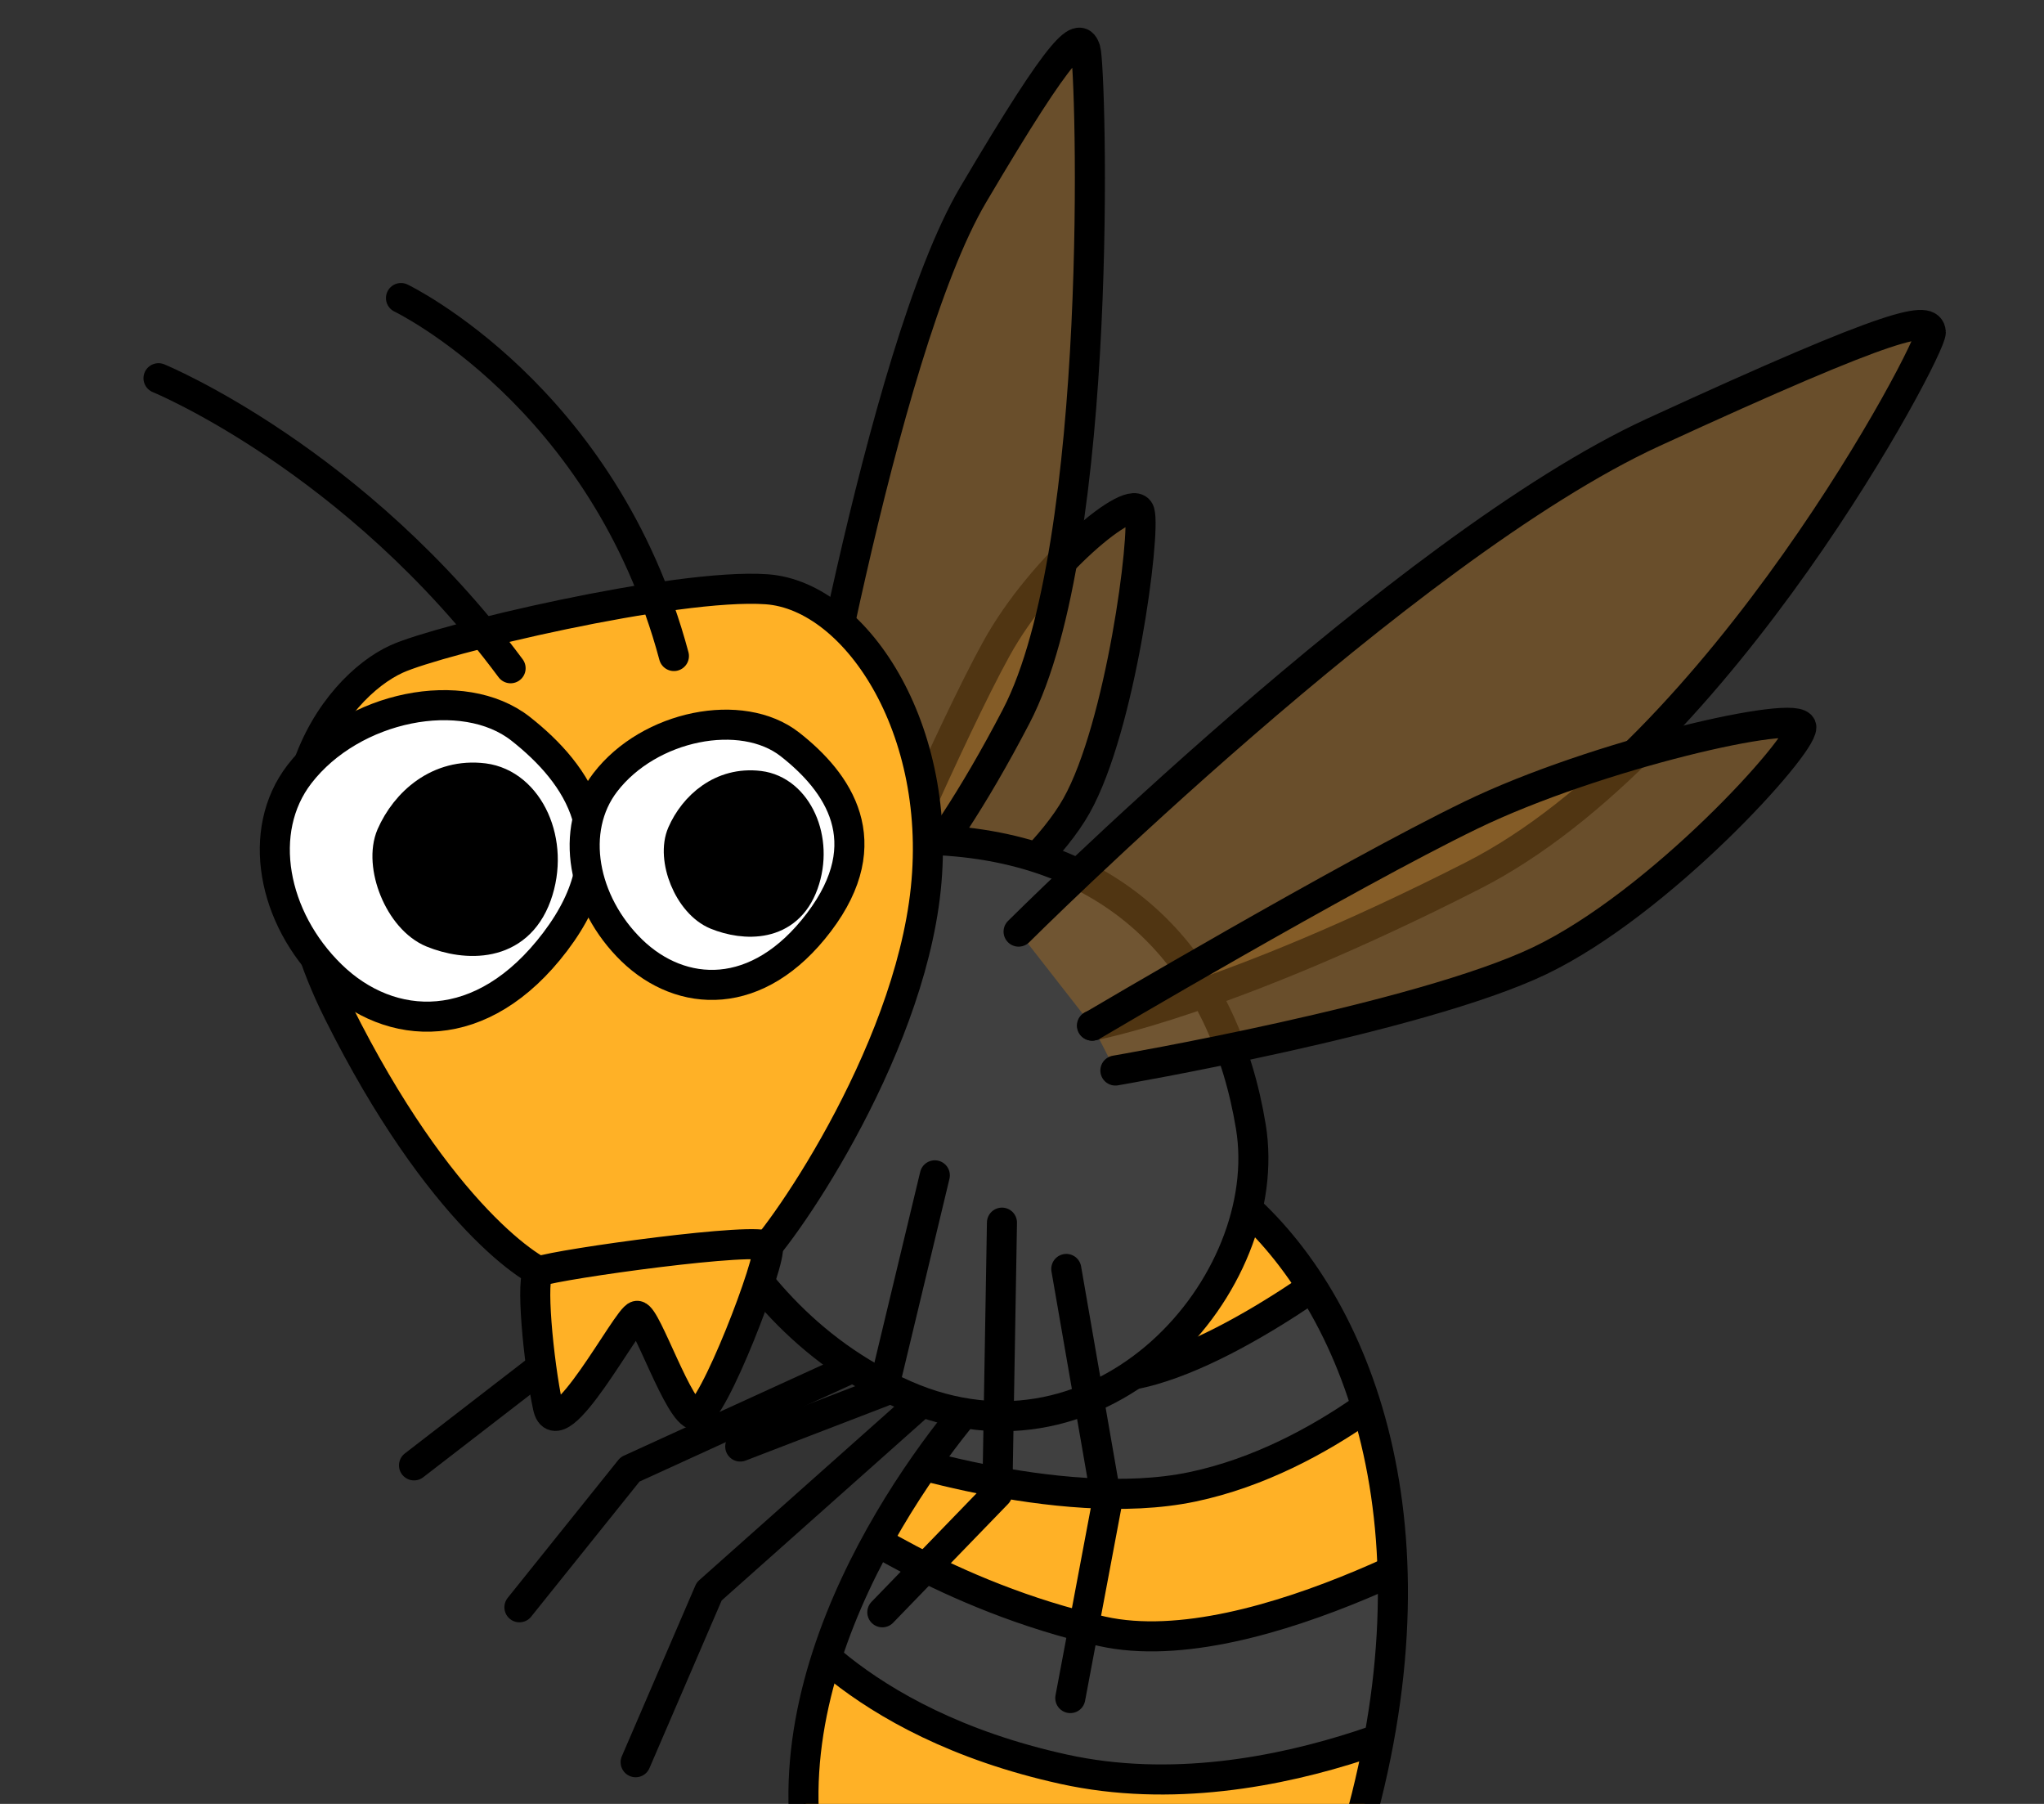
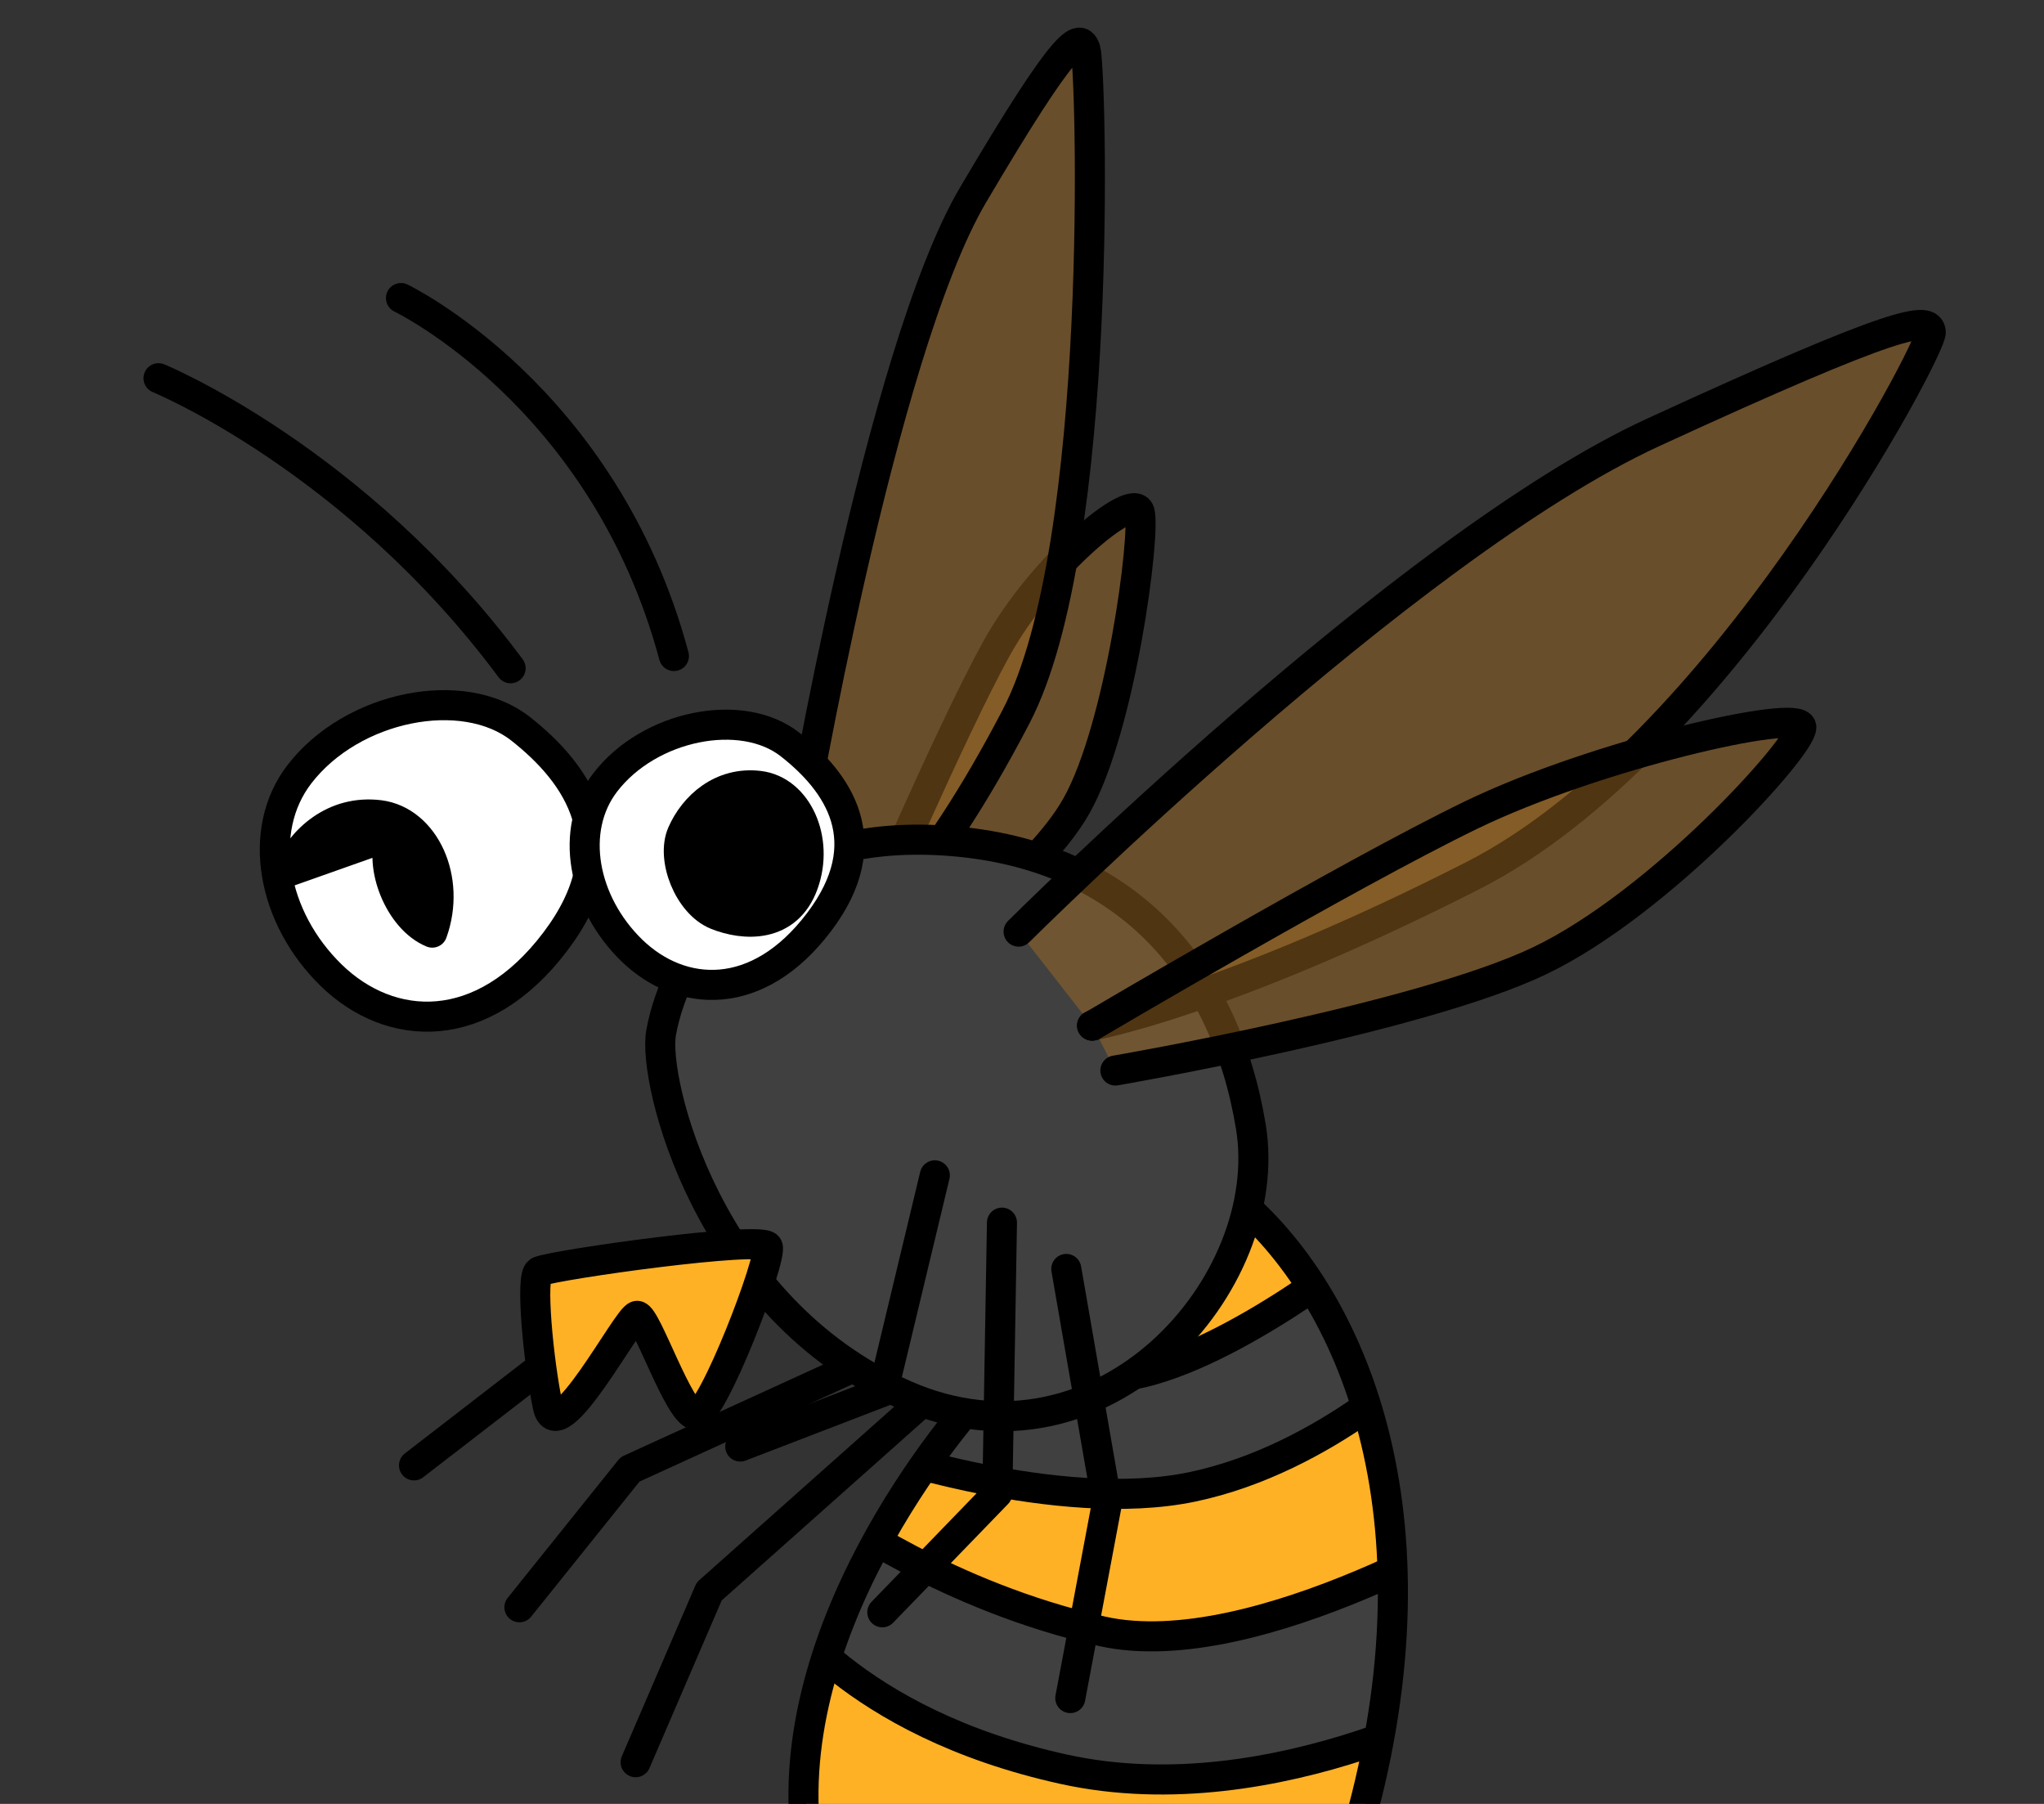
<svg xmlns="http://www.w3.org/2000/svg" id="_イヤー_2" width="102" height="90" viewBox="0 0 102 90">
  <rect x="0" y="0" width="102" height="90" fill="#333333" stroke="none" />
  <defs>
    <style>.cls-1,.cls-2,.cls-3,.cls-4,.cls-5,.cls-6{stroke:#000;stroke-linecap:round;stroke-linejoin:round;stroke-width:1.5px;}.cls-2{fill:#404040;}.cls-3{fill:#fff;}.cls-7{clip-path:url(#clippath-1);}.cls-8,.cls-6{fill:#ffb126;}.cls-9{clip-path:url(#clippath);}.cls-10,.cls-4{fill:none;}.cls-5{fill:rgba(161,107,37,.5);}</style>
    <clipPath id="clippath">
      <rect class="cls-10" width="102" height="90" />
    </clipPath>
    <clipPath id="clippath-1">
      <path class="cls-10" d="M50.07,68.36c-1.49,1.29-10.41,11.37-9.96,22.01,.46,10.63,9.96,19.51,10.81,19.61s13.48-5.11,17.27-20.33c3.79-15.21-1.2-25.93-7.2-30.39s-9.19,7.6-10.92,9.11Z" />
    </clipPath>
  </defs>
  <g id="_定デザイン">
    <g class="cls-9">
      <g>
        <g>
          <polyline class="cls-4" points="42.95 63.48 29.74 66.1 20.66 73.11" />
          <polyline class="cls-4" points="45.64 66.82 31.44 73.31 25.92 80.19" />
          <polyline class="cls-4" points="47.71 68.44 35.39 79.4 31.72 87.92" />
        </g>
        <g>
          <path class="cls-5" d="M44.49,48.78s7.02-4.65,9.23-8.58,3.46-13.58,3.15-14.66-4.87,2.7-7.15,6.83-6.52,14.01-6.52,14.01" />
          <path class="cls-5" d="M39.88,41.48s4.04-23.9,8.68-31.76c4.64-7.86,5.33-8.13,5.61-7.24s.99,24.72-3.46,33.26c-4.45,8.54-7.5,10.62-7.5,10.62" />
        </g>
        <g>
          <path class="cls-8" d="M50.07,68.36c-1.49,1.29-10.41,11.37-9.96,22.01,.46,10.63,9.96,19.51,10.81,19.61s13.48-5.11,17.27-20.33c3.79-15.21-1.2-25.93-7.2-30.39s-9.19,7.6-10.92,9.11Z" />
          <g class="cls-7">
            <path class="cls-2" d="M38.55,98.39s7.28,4.35,13.77,5.6c6.49,1.25,16.32-.18,16.32-.18l3.14-9.04s-8.19,3.41-18.53,1.05c-10.33-2.37-15.87-6.81-15.87-6.81l1.16,9.38Z" />
            <path class="cls-2" d="M38.8,80.04s3.6,5.88,14.28,8.23c10.68,2.35,21.65-4.16,21.65-4.16l.36-8.67s-12.38,7.67-20.09,5.95c-7.71-1.73-13.41-5.86-13.41-5.86l-2.79,4.52Z" />
            <path class="cls-2" d="M43.36,72.31s9.44,3.28,16.15,1.87c6.71-1.41,11.84-6.57,11.84-6.57l-2.98-5.52s-6.76,5.51-11.82,6.49-12.2-1.17-12.2-1.17l-.99,4.9Z" />
          </g>
          <path class="cls-4" d="M50.07,68.36c-1.49,1.29-10.41,11.37-9.96,22.01,.46,10.63,9.96,19.51,10.81,19.61s13.48-5.11,17.27-20.33c3.79-15.21-1.2-25.93-7.2-30.39s-9.19,7.6-10.92,9.11Z" />
        </g>
        <path class="cls-2" d="M32.99,51.53c-.43,2.37,2.31,13.73,12.16,18.07,9.85,4.34,18.56-5.56,17.27-13.39-1.29-7.83-6.26-13.81-15.58-14.29s-13.12,5.55-13.85,9.61Z" />
-         <path class="cls-6" d="M19.79,32.88c-3.08,1.4-7.95,7.51-2.91,17.61,5.04,10.11,9.84,13.14,10.62,13.18s9.04-.16,9.93-.59,7.45-9.49,8.67-17.94c1.23-8.46-3.31-15.42-7.84-15.74s-16.35,2.51-18.47,3.48Z" />
        <path class="cls-6" d="M26.9,63.44c-.44,.17-.04,4.48,.44,6.74,.48,2.26,3.99-4.5,4.45-4.53s2.1,4.93,2.93,4.95,3.84-7.85,3.59-8.4c-.26-.55-10.47,.87-11.4,1.23Z" />
        <path class="cls-3" d="M14.94,38.63c-2.17,2.82-1.35,7.17,1.59,10.03s7.53,3.14,11.18-1.68,1.13-8.37-1.73-10.62c-2.86-2.25-8.4-1.16-11.04,2.27Z" />
-         <path class="cls-1" d="M19.53,41.67c-.65,1.51,.4,4.19,2.04,4.86s4.23,.82,5.2-1.84c.96-2.66-.37-5.57-2.63-5.86-2.27-.28-3.9,1.22-4.61,2.84Z" />
+         <path class="cls-1" d="M19.53,41.67c-.65,1.51,.4,4.19,2.04,4.86c.96-2.66-.37-5.57-2.63-5.86-2.27-.28-3.9,1.22-4.61,2.84Z" />
        <path class="cls-3" d="M30.2,39.04c-1.81,2.36-1.13,5.99,1.33,8.38,2.46,2.38,6.29,2.62,9.34-1.41s.95-6.99-1.45-8.87-7.02-.97-9.22,1.9Z" />
        <path class="cls-1" d="M34.04,41.58c-.55,1.26,.33,3.5,1.71,4.06,1.38,.56,3.54,.68,4.34-1.54s-.31-4.66-2.2-4.89-3.26,1.02-3.85,2.37Z" />
        <path class="cls-4" d="M7.91,18.87s9.82,4.03,17.57,14.47" />
        <path class="cls-4" d="M20.01,14.87s10.14,4.87,13.62,17.86" />
        <g>
          <path class="cls-5" d="M50.83,46.48s19.26-19.2,31.65-24.9,13.8-5.81,13.87-5.01-10.45,20.8-22.84,27.11c-12.39,6.31-19.02,7.49-19.02,7.49" />
          <path class="cls-5" d="M55.66,53.41s15.17-2.6,21.18-5.48,13.08-10.69,13.05-11.65-10.26,1.37-16.49,4.39c-6.23,3.02-18.89,10.5-18.89,10.5" />
        </g>
        <g>
          <polyline class="cls-4" points="46.65 58.64 44.06 69.43 36.94 72.17" />
          <polyline class="cls-4" points="50 61 49.77 74.51 44.03 80.44" />
          <polyline class="cls-4" points="53.21 63.31 55.24 75 53.41 84.72" />
        </g>
      </g>
    </g>
  </g>
</svg>